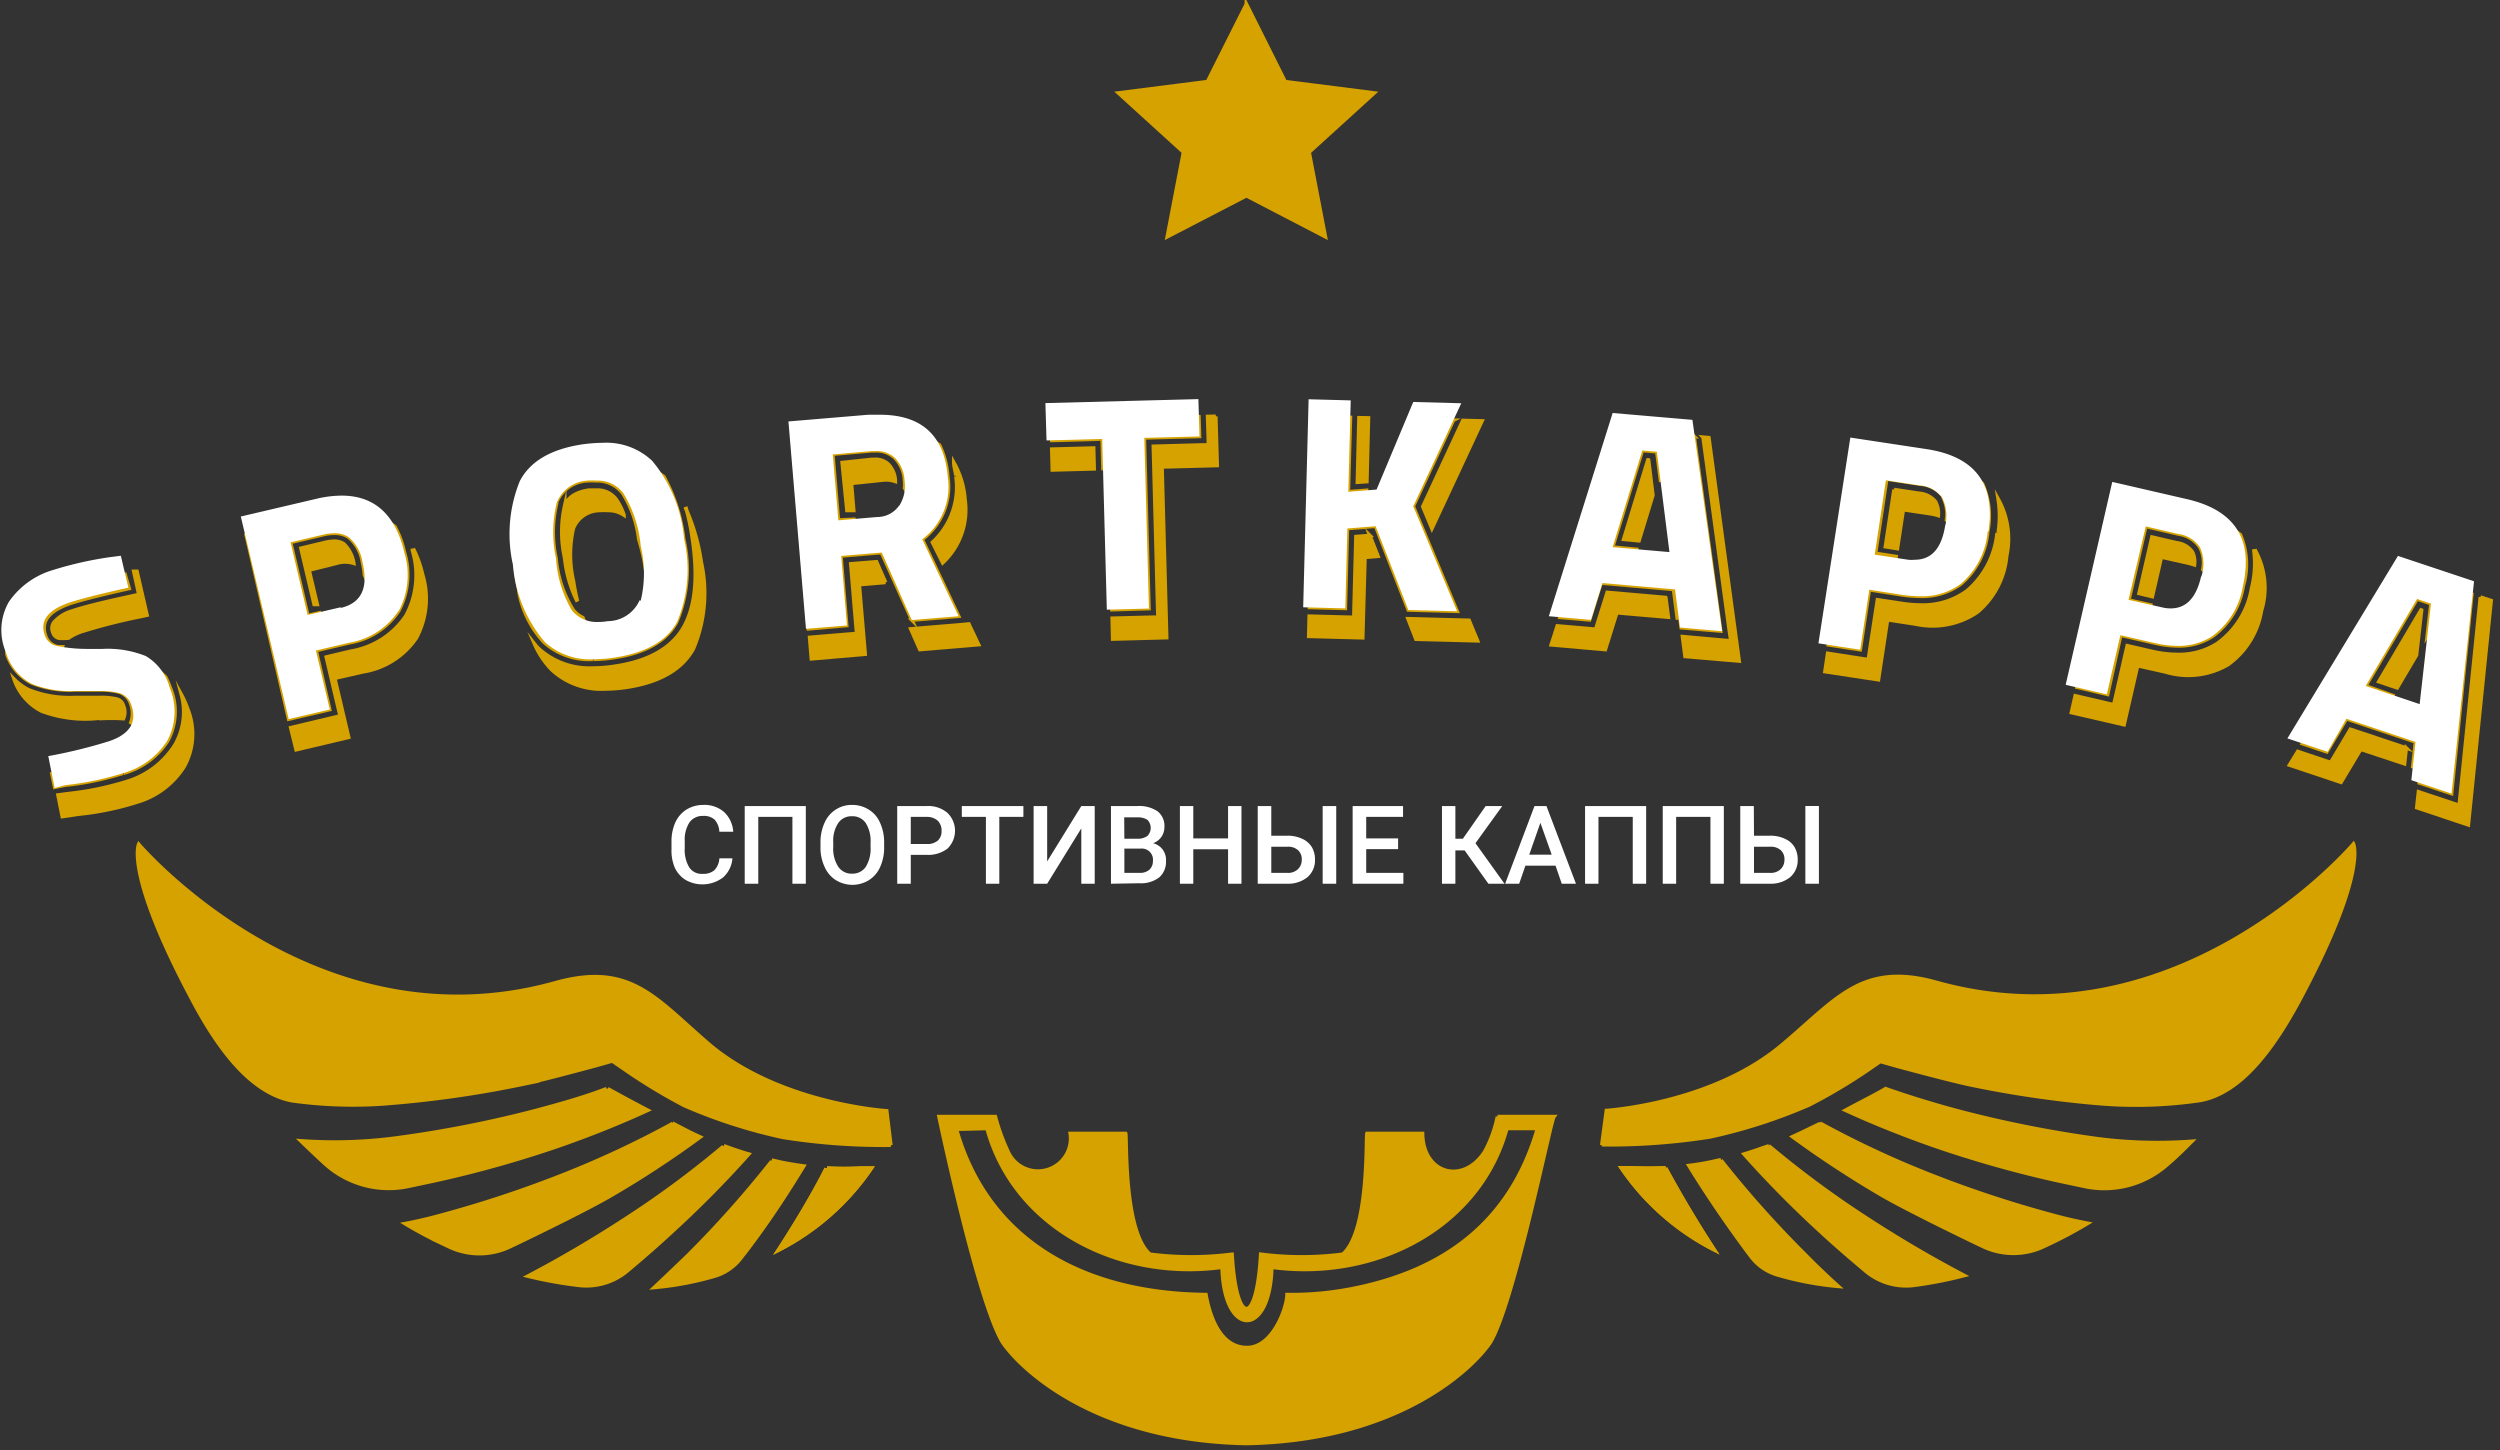
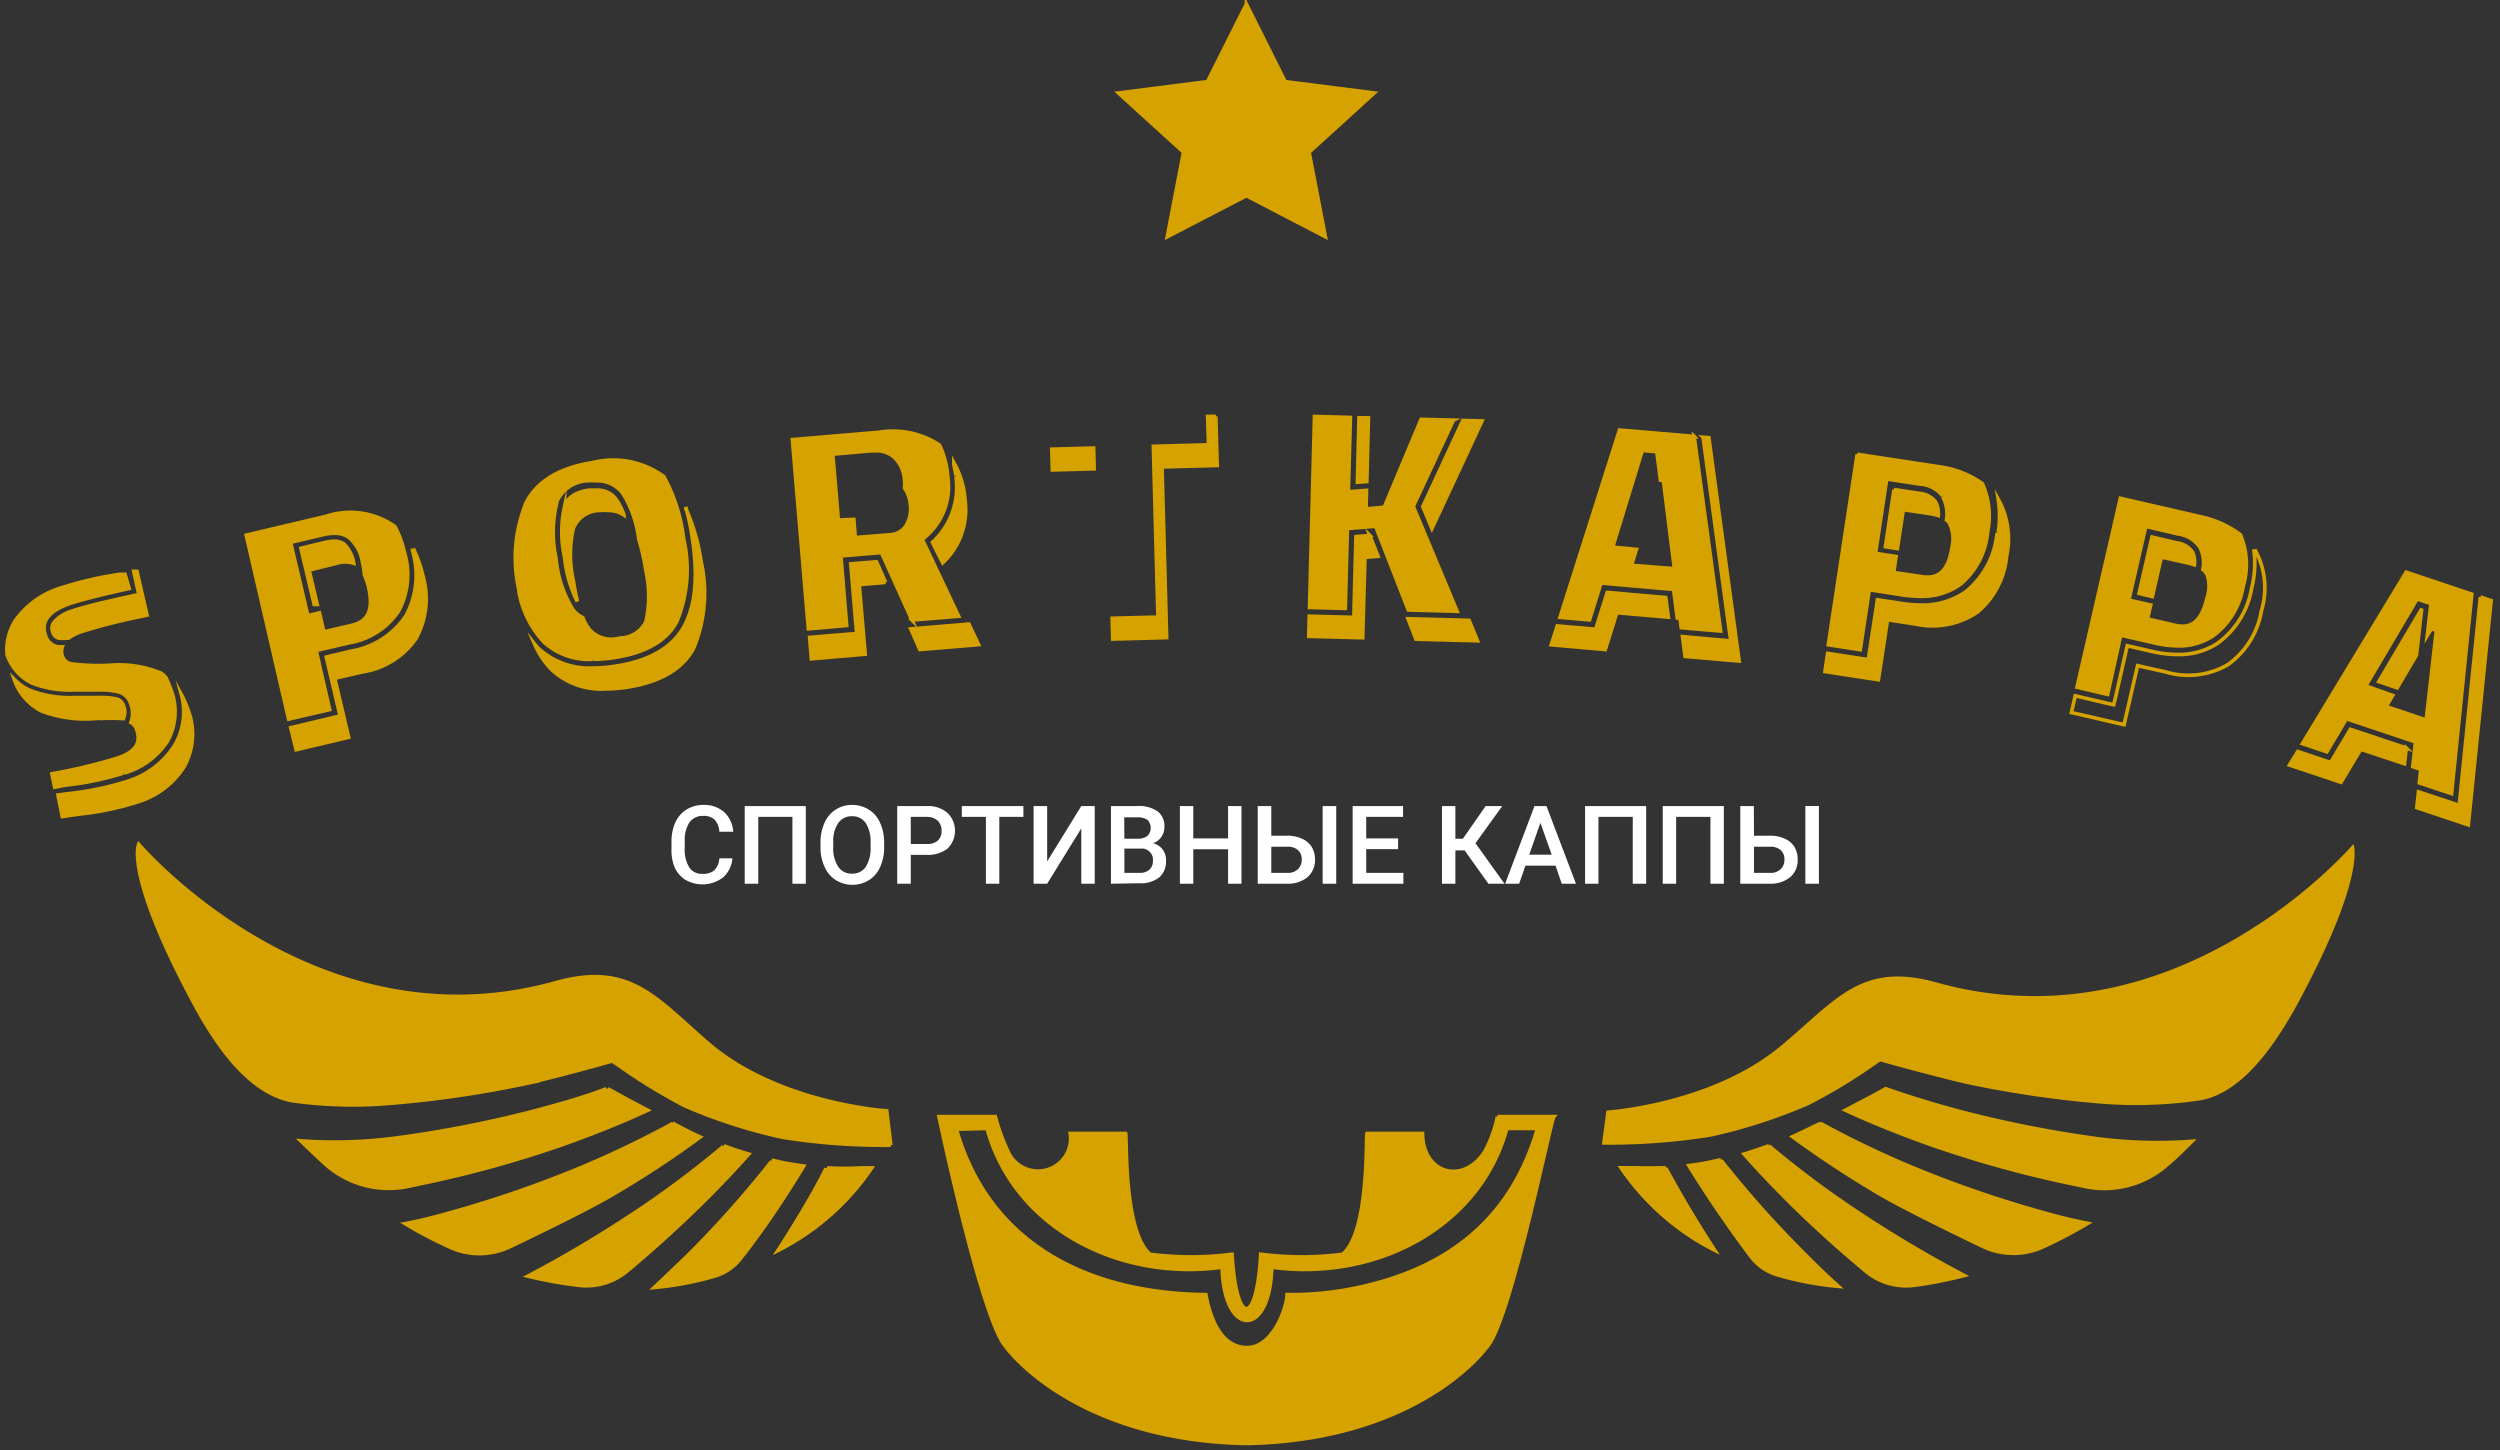
<svg xmlns="http://www.w3.org/2000/svg" width="362" height="210" viewBox="0 0 362 210" fill="none">
  <rect x="0" y="0" width="362" height="210" fill="#333333" stroke="none" />
  <g clip-path="url(#clip0_387_4086)">
    <path fill-rule="evenodd" clip-rule="evenodd" d="M111.739 167.992l1.34.3c1.085.231 2.309.416 3.303.554-1.871 3.049-4.62 7.484-8.616 12.704-.115.116-.208.254-.323.393a7.388 7.388 0 01-3.973 2.841 45.708 45.708 0 01-8.731 1.64c1.732-1.617 3.349-3.187 4.85-4.62a154.424 154.424 0 0012.15-13.65" fill="#D5A200" />
    <path d="M111.739 167.992l1.34.3c1.085.231 2.309.416 3.303.554-1.871 3.049-4.62 7.484-8.616 12.704-.115.116-.208.254-.323.393a7.388 7.388 0 01-3.973 2.841 45.708 45.708 0 01-8.731 1.64c1.732-1.617 3.349-3.187 4.85-4.62a154.424 154.424 0 0012.15-13.65" stroke="#D5A200" stroke-width=".531" stroke-miterlimit="10" />
    <path fill-rule="evenodd" clip-rule="evenodd" d="M104.81 165.913c1.201.439 2.309.832 3.603 1.201a154.82 154.82 0 01-11.18 11.295c-1.94 1.802-4.088 3.673-6.398 5.613a9.235 9.235 0 01-6.929 2.102 61.661 61.661 0 01-7.46-1.34 172.185 172.185 0 0013.65-7.992 139.76 139.76 0 0014.644-10.787" fill="#D5A200" />
    <path d="M104.81 165.913c1.201.439 2.309.832 3.603 1.201a154.82 154.82 0 01-11.18 11.295c-1.94 1.802-4.088 3.673-6.398 5.613a9.235 9.235 0 01-6.929 2.102 61.661 61.661 0 01-7.46-1.34 172.185 172.185 0 0013.65-7.992 139.76 139.76 0 0014.644-10.787" stroke="#D5A200" stroke-width=".531" stroke-miterlimit="10" />
    <path fill-rule="evenodd" clip-rule="evenodd" d="M119.754 169.147c1.647.09 3.297.09 4.943 0h1.479a36.145 36.145 0 01-13.467 11.872c3.303-5.081 5.636-9.239 6.93-11.826" fill="#D5A200" />
    <path d="M119.754 169.147c1.647.09 3.297.09 4.943 0h1.479a36.145 36.145 0 01-13.467 11.872c3.303-5.081 5.636-9.239 6.93-11.826" stroke="#D5A200" stroke-width=".531" stroke-miterlimit="10" />
    <path fill-rule="evenodd" clip-rule="evenodd" d="M97.371 162.633l2.634 1.363 1.385.647a144.094 144.094 0 01-12.98 8.5c-3.142 1.824-10.071 5.243-14.599 7.391a10.25 10.25 0 01-8.777 0l-1.363-.647a61.036 61.036 0 01-5.012-2.702c1.617-.3 3.303-.693 4.99-1.155a165.118 165.118 0 0018.478-6.144 138.671 138.671 0 0015.29-7.207" fill="#D5A200" />
    <path d="M97.371 162.633l2.634 1.363 1.386.647a144.251 144.251 0 01-12.982 8.5c-3.14 1.824-10.07 5.243-14.598 7.391a10.25 10.25 0 01-8.777 0l-1.363-.647a61.036 61.036 0 01-5.012-2.702c1.617-.3 3.303-.693 4.99-1.155a165.118 165.118 0 0018.478-6.144 138.671 138.671 0 0015.29-7.207" stroke="#D5A200" stroke-width=".531" stroke-miterlimit="10" />
    <path fill-rule="evenodd" clip-rule="evenodd" d="M128.993 165.821a93.43 93.43 0 01-15.591-1.132 75.468 75.468 0 01-14.344-4.62 82.381 82.381 0 01-8.754-5.312l-1.64-1.132-2.449.693c-2.933.785-7.83 2.102-10.556 2.679a156.082 156.082 0 01-18.732 2.726 63.914 63.914 0 01-14.667-.347c-5.705-1.108-10.417-6.929-14.598-14.921-9.563-17.993-7.576-22.197-7.576-22.197S45.493 152.1 80.44 142.307c10.948-3.049 14.505 2.31 22.405 9.054 10.232 8.547 25.546 9.494 25.546 9.494l.601 4.966z" fill="#D5A200" stroke="#D5A200" stroke-width=".531" stroke-miterlimit="10" />
    <path fill-rule="evenodd" clip-rule="evenodd" d="M87.994 157.644a253.97 253.97 0 005.797 3.118c-3.002 1.386-7.345 3.234-12.842 5.151a162.22 162.22 0 01-18.363 5.128l-3.372.716a13.722 13.722 0 01-12.034-3.141c-1.248-1.132-2.472-2.31-3.627-3.419a67.46 67.46 0 0013.859-.416 167.45 167.45 0 0019.033-3.672c4.62-1.201 8.43-2.31 11.387-3.465" fill="#D5A200" />
    <path d="M87.994 157.644a253.97 253.97 0 005.797 3.118c-3.002 1.386-7.345 3.234-12.842 5.151a162.22 162.22 0 01-18.363 5.128l-3.372.716a13.722 13.722 0 01-12.034-3.141c-1.248-1.132-2.472-2.31-3.627-3.419a67.46 67.46 0 0013.859-.416 167.45 167.45 0 0019.033-3.672c4.62-1.201 8.43-2.31 11.387-3.465" stroke="#D5A200" stroke-width=".531" stroke-miterlimit="10" />
    <path fill-rule="evenodd" clip-rule="evenodd" d="M119.754 169.147c1.647.09 3.297.09 4.943 0h1.479a36.145 36.145 0 01-13.467 11.872c3.303-5.081 5.636-9.239 6.93-11.826" fill="#D5A200" />
    <path d="M119.754 169.147c1.647.09 3.297.09 4.943 0h1.479a36.145 36.145 0 01-13.467 11.872c3.303-5.081 5.636-9.239 6.93-11.826" stroke="#D5A200" stroke-width=".531" stroke-miterlimit="10" />
    <path fill-rule="evenodd" clip-rule="evenodd" d="M249.194 167.992a151.965 151.965 0 0012.173 13.651 104.002 104.002 0 004.828 4.619 45.7 45.7 0 01-8.731-1.64 7.39 7.39 0 01-3.973-2.748l-.301-.393c-3.88-5.22-6.767-9.655-8.638-12.704 1.108-.138 2.31-.323 3.303-.554l1.339-.3" fill="#D5A200" />
    <path d="M249.194 167.992a151.965 151.965 0 0012.173 13.651 104.002 104.002 0 004.828 4.619 45.7 45.7 0 01-8.731-1.64 7.39 7.39 0 01-3.973-2.748l-.301-.393c-3.88-5.22-6.767-9.655-8.638-12.704 1.108-.138 2.31-.323 3.303-.554l1.339-.3" stroke="#D5A200" stroke-width=".531" stroke-miterlimit="10" />
    <path fill-rule="evenodd" clip-rule="evenodd" d="M256.125 165.913a142.495 142.495 0 0014.644 10.787 172.586 172.586 0 0013.651 7.992 60.7 60.7 0 01-7.368 1.432 9.097 9.097 0 01-6.929-2.102c-2.31-1.94-4.482-3.811-6.422-5.613a155 155 0 01-11.156-11.295c1.224-.369 2.31-.762 3.603-1.201" fill="#D5A200" />
    <path d="M256.125 165.913a142.495 142.495 0 0014.644 10.787 172.586 172.586 0 0013.651 7.992 60.7 60.7 0 01-7.368 1.432 9.097 9.097 0 01-6.929-2.102c-2.31-1.94-4.482-3.811-6.422-5.613a155 155 0 01-11.156-11.295c1.224-.369 2.31-.762 3.603-1.201" stroke="#D5A200" stroke-width=".531" stroke-miterlimit="10" />
    <path fill-rule="evenodd" clip-rule="evenodd" d="M241.18 169.147a169.593 169.593 0 007.045 11.826 36.15 36.15 0 01-13.466-11.872h1.478c1.646.09 3.297.09 4.943 0" fill="#D5A200" />
    <path d="M241.18 169.147a169.593 169.593 0 007.045 11.826 36.15 36.15 0 01-13.466-11.872h1.478c1.646.09 3.297.09 4.943 0" stroke="#D5A200" stroke-width=".531" stroke-miterlimit="10" />
    <path fill-rule="evenodd" clip-rule="evenodd" d="M263.538 162.633a138.934 138.934 0 0015.291 7.207 165.119 165.119 0 0018.479 6.144 64.23 64.23 0 004.989 1.155 64.656 64.656 0 01-4.989 2.702l-1.363.647a10.302 10.302 0 01-8.801 0c-4.504-2.148-11.433-5.567-14.597-7.391a151.3 151.3 0 01-12.982-8.501l1.386-.646 2.633-1.271" fill="#D5A200" />
    <path d="M263.538 162.633a138.934 138.934 0 0015.291 7.207 165.119 165.119 0 0018.479 6.144 64.23 64.23 0 004.989 1.155 64.656 64.656 0 01-4.989 2.702l-1.363.647a10.302 10.302 0 01-8.801 0c-4.504-2.148-11.433-5.567-14.597-7.391a151.3 151.3 0 01-12.982-8.501l1.386-.646 2.633-1.271" stroke="#D5A200" stroke-width=".531" stroke-miterlimit="10" />
    <path fill-rule="evenodd" clip-rule="evenodd" d="M231.94 165.821l.67-5.013s15.291-.947 25.408-9.493c7.923-6.629 11.549-12.103 22.405-9.054 35.017 9.793 60.355-20.049 60.355-20.049s1.987 4.203-7.576 22.197c-4.181 7.876-8.87 13.859-14.575 14.921a63.868 63.868 0 01-14.667.462 156.339 156.339 0 01-18.686-2.725c-2.726-.578-7.623-1.895-10.556-2.68l-2.448-.693-1.64 1.132a79.22 79.22 0 01-8.685 5.174 76.611 76.611 0 01-14.344 4.62 93.73 93.73 0 01-15.661 1.131" fill="#D5A200" />
-     <path d="M231.94 165.821l.67-5.013s15.291-.947 25.408-9.493c7.923-6.629 11.549-12.103 22.405-9.054 35.017 9.793 60.355-20.049 60.355-20.049s1.987 4.203-7.576 22.197c-4.181 7.876-8.87 13.859-14.575 14.921a63.868 63.868 0 01-14.667.462 156.339 156.339 0 01-18.686-2.725c-2.726-.578-7.623-1.895-10.556-2.68l-2.448-.693-1.64 1.132a79.22 79.22 0 01-8.685 5.174 76.611 76.611 0 01-14.344 4.62 93.73 93.73 0 01-15.661 1.131" stroke="#D5A200" stroke-width=".531" stroke-miterlimit="10" />
    <path fill-rule="evenodd" clip-rule="evenodd" d="M273.032 157.644a146.77 146.77 0 0011.388 3.465 168.83 168.83 0 0018.986 3.742c4.631.622 9.315.761 13.975.415-1.155 1.155-2.31 2.31-3.627 3.419a13.726 13.726 0 01-12.034 3.072l-3.372-.716a162.034 162.034 0 01-18.271-5.128c-5.474-1.917-9.839-3.765-12.842-5.151 2.31-1.247 4.458-2.31 5.797-3.118z" fill="#D5A200" stroke="#D5A200" stroke-width=".531" stroke-miterlimit="10" />
    <path fill-rule="evenodd" clip-rule="evenodd" d="M241.18 169.147a169.593 169.593 0 007.045 11.826 36.15 36.15 0 01-13.466-11.872h1.478c1.646.09 3.297.09 4.943 0" fill="#D5A200" />
    <path d="M241.18 169.147a169.593 169.593 0 007.045 11.826 36.15 36.15 0 01-13.466-11.872h1.478c1.646.09 3.297.09 4.943 0" stroke="#D5A200" stroke-width=".531" stroke-miterlimit="10" />
    <path d="M216.835 161.686a18.248 18.248 0 01-1.848 5.082c-3.141 4.85-8.939 3.21-9.008-2.634h-8.038c-.185.532.346 14.16-3.511 17.486a46.26 46.26 0 01-11.873 0c-.6 10.579-3.557 10.417-4.157 0a46.26 46.26 0 01-11.873 0c-3.857-3.257-3.349-17.047-3.534-17.486h-8.015a4.731 4.731 0 01-3.353 5.254 4.731 4.731 0 01-5.655-2.62 30.092 30.092 0 01-1.848-5.082h-8.153s5.659 27.002 9.239 32.73c2.425 3.557 13.027 14.182 35.294 14.598 22.243-.416 32.868-11.041 35.27-14.598 3.465-5.659 8.755-32.106 9.24-32.73h-8.177zm-73.914 1.709c3.881 14.252 18.871 22.151 34.047 20.096.231 10.209 6.929 10.348 7.183 0 15.176 2.055 30.166-5.844 34.047-20.096h4.434c-3.949 13.651-13.604 20.465-26.262 23.098a45.35 45.35 0 01-10.001.97c0 1.802-2.01 7.669-5.798 7.669-3.788 0-5.336-4.25-5.959-7.669-18.132-.184-31.645-8.153-36.126-23.952l4.435-.116z" fill="#D5A200" stroke="#D5A200" stroke-width=".531" stroke-miterlimit="10" />
    <path d="M106.056 124.29a4.135 4.135 0 01-1.339 2.749 4.94 4.94 0 01-5.451.37 4.137 4.137 0 01-1.571-1.802 6.373 6.373 0 01-.462-2.656v-1.063a6.63 6.63 0 01.554-2.795 4.277 4.277 0 011.617-1.871 4.622 4.622 0 012.448-.669 4.313 4.313 0 012.98 1.016 4.254 4.254 0 011.34 2.864h-2.01a2.815 2.815 0 00-.693-1.755 2.31 2.31 0 00-1.663-.532 2.317 2.317 0 00-1.963.924 4.621 4.621 0 00-.693 2.726v.993c-.065.975.16 1.948.647 2.795a2.123 2.123 0 001.917.947 2.45 2.45 0 001.709-.508 2.631 2.631 0 00.739-1.733h1.894zm10.625 3.673h-1.94v-9.678h-4.943v9.678h-1.963v-11.249h8.846v11.249zm11.342-5.336a6.75 6.75 0 01-.577 2.911 4.307 4.307 0 01-1.64 1.917 4.633 4.633 0 01-2.31.67 4.627 4.627 0 01-2.448-.67 4.295 4.295 0 01-1.64-1.917 6.509 6.509 0 01-.601-2.841v-.647a6.733 6.733 0 01.577-2.887 4.274 4.274 0 014.089-2.61 4.44 4.44 0 012.31.669 4.145 4.145 0 011.64 1.894c.411.907.616 1.893.6 2.888v.623zm-1.963-.577a4.945 4.945 0 00-.693-2.864 2.311 2.311 0 00-2.01-.993 2.3 2.3 0 00-1.986.993 4.616 4.616 0 00-.716 2.795v.646a4.807 4.807 0 00.716 2.865 2.317 2.317 0 002.009 1.016 2.314 2.314 0 001.987-.993c.519-.87.76-1.877.693-2.888v-.577zm5.82 1.732v4.181h-1.963v-11.249h4.273a4.3 4.3 0 013.003.993 3.606 3.606 0 010 5.174 4.617 4.617 0 01-3.049.901h-2.264zm0-1.57h2.31a2.314 2.314 0 001.594-.485 1.801 1.801 0 00.554-1.409 1.997 1.997 0 00-.554-1.479 2.309 2.309 0 00-1.525-.554h-2.379v3.927zm16.308-3.927H144.7v9.678h-1.94v-9.678h-3.488v-1.571h8.916v1.571zm8.384-1.571h1.941v11.249h-1.941v-8.015l-4.943 8.015h-1.963v-11.249h1.963v8.015l4.943-8.015zm4.296 11.249v-11.249h3.834a4.76 4.76 0 012.91.762 2.678 2.678 0 01.994 2.31 2.45 2.45 0 01-1.64 2.31 2.497 2.497 0 011.409.947c.346.491.51 1.087.461 1.686a2.967 2.967 0 01-.97 2.31 4.34 4.34 0 01-2.91.855l-4.088.069zm1.94-6.514h1.917a2.307 2.307 0 001.432-.415 1.664 1.664 0 000-2.31 2.473 2.473 0 00-1.478-.37h-1.894l.023 3.095zm0 1.432v3.511h2.171a2.073 2.073 0 001.432-.439 1.65 1.65 0 00.531-1.27 1.613 1.613 0 00-1.078-1.725 1.628 1.628 0 00-.723-.077h-2.333zm16.955 5.082h-1.94v-4.989h-5.036v4.989h-1.94v-11.249h1.94v4.689h5.036v-4.689h1.94v11.249zm4.319-6.953h2.31a4.922 4.922 0 012.148.439c.58.25 1.071.669 1.409 1.201.314.548.474 1.171.462 1.802a3.239 3.239 0 01-1.063 2.541 4.413 4.413 0 01-2.91.97h-4.319v-11.249h1.963v4.296zm0 1.594v3.788h2.31c.28.021.562-.015.828-.107a2.06 2.06 0 00.719-.424c.186-.183.331-.403.426-.646.096-.242.14-.502.129-.763a1.729 1.729 0 00-.532-1.34 2.13 2.13 0 00-1.501-.508h-2.379zm9.401 5.359h-1.963v-11.249h1.963v11.249zm8.962-5.012h-4.619v3.441h5.381v1.571h-7.345v-11.249h7.299v1.571h-5.335v3.118h4.619v1.548zm9.631.185h-1.339v4.827h-1.941v-11.249h1.941v4.735h1.085l3.303-4.735h2.402l-3.88 5.382 4.204 5.867h-2.333l-3.442-4.827zm13.166 2.217h-4.366l-.901 2.61h-2.032l4.25-11.249h1.732l4.273 11.249h-2.055l-.901-2.61zm-3.811-1.594h3.256l-1.639-4.619-1.617 4.619zm16.931 4.204h-1.94v-9.678h-4.966v9.678h-1.94v-11.249h8.846v11.249zm11.249 0h-1.94v-9.678h-4.966v9.678h-1.94v-11.249h8.846v11.249zm4.366-6.953h2.309c.741-.02 1.476.13 2.149.439a3.039 3.039 0 011.409 1.201c.314.548.473 1.171.462 1.802a3.24 3.24 0 01-1.063 2.541 4.413 4.413 0 01-2.91.97h-4.343v-11.249h1.964l.023 4.296zm0 1.594v3.788h2.309a2.064 2.064 0 001.548-.531 1.856 1.856 0 00.554-1.409 1.744 1.744 0 00-.119-.728 1.741 1.741 0 00-.412-.612 2.13 2.13 0 00-1.501-.508h-2.379zm9.401 5.359h-1.964v-11.249h1.964v11.249z" fill="#fff" />
-     <path d="M127.908 69.502a4.017 4.017 0 011.732.208 3.646 3.646 0 00-1.016-2.495 2.657 2.657 0 00-1.94-.693h-.439l-4.296.462.693 6.93h.97l-.324-3.927 4.62-.485zm24.367-5.728l7.322-.208.116 4.273.739-.023.554 20.465 5.359-.162-.67-24.715 7.992-.208-.092-2.84-21.389.577.069 2.84z" fill="#D5A200" stroke="#D5A200" stroke-width=".531" stroke-miterlimit="10" />
    <path d="M132.042 89.782l6.768-.554-5.267-11.134a9.546 9.546 0 003.091-4.007c.65-1.59.859-3.325.605-5.024a12.594 12.594 0 00-1.201-4.62 12.287 12.287 0 00-8.777-1.847l-12.519 1.062 2.31 27.394 5.543-.485-.832-10.07 5.867-.486 4.412 9.771zm-10.648-14.483l-.809-9.539 5.567-.485h.531a3.904 3.904 0 012.888 1.016 4.989 4.989 0 011.409 3.35c.034.345.034.693 0 1.039.48.68.767 1.479.831 2.31a4.8 4.8 0 01-.67 3.234 3.07 3.07 0 01-2.471 1.224l-4.828.392-.208-2.633-2.24.093z" fill="#D5A200" stroke="#D5A200" stroke-width=".531" stroke-miterlimit="10" />
    <path d="M138.417 68.97a10.829 10.829 0 01-3.396 9.563l1.479 2.957a10.488 10.488 0 003.233-9.1c-.127-1.9-.68-3.748-1.616-5.406 0 .6.231 1.224.3 1.894" fill="#D5A200" />
    <path d="M138.417 68.97a10.829 10.829 0 01-3.396 9.563l1.479 2.957a10.488 10.488 0 003.233-9.1c-.127-1.9-.68-3.748-1.616-5.406 0 .6.231 1.224.3 1.894" stroke="#D5A200" stroke-width=".531" stroke-miterlimit="10" />
    <path d="M85.916 95.464c1.02-.01 2.04-.094 3.049-.254 4.527-.693 7.53-2.41 9.008-5.15a19.632 19.632 0 001.016-12.035 24.76 24.76 0 00-2.864-9.008 12.38 12.38 0 00-10.302-2.033c-4.78.74-8.015 2.68-9.608 5.752a21.02 21.02 0 00-1.086 12.657c0 .485.162.947.254 1.41a14.644 14.644 0 003.372 6.166 9.724 9.724 0 007.092 2.495m-5.29-22.66a5.058 5.058 0 014.435-3.187 8.72 8.72 0 011.293 0 4.619 4.619 0 013.904 1.825 16.168 16.168 0 012.31 6.652 30.012 30.012 0 011.016 4.505c.56 2.463.56 5.02 0 7.483a4.319 4.319 0 01-3.788 2.31 4.273 4.273 0 01-4.389-1.247 6.93 6.93 0 01-.947-1.71 3.973 3.973 0 01-1.409-1.131 16.862 16.862 0 01-2.471-7.461 17.717 17.717 0 01.115-8.061" fill="#D5A200" />
    <path d="M85.916 95.464c1.02-.01 2.04-.094 3.049-.254 4.527-.693 7.53-2.41 9.008-5.15a19.632 19.632 0 001.016-12.035 24.76 24.76 0 00-2.864-9.008 12.38 12.38 0 00-10.302-2.033c-4.78.74-8.015 2.68-9.608 5.752a21.02 21.02 0 00-1.086 12.657c0 .485.162.947.254 1.41a14.644 14.644 0 003.372 6.166 9.724 9.724 0 007.092 2.495m-5.29-22.66a5.058 5.058 0 014.435-3.187 8.72 8.72 0 011.293 0 4.619 4.619 0 013.904 1.825 16.168 16.168 0 012.31 6.652 30.012 30.012 0 011.016 4.505c.56 2.463.56 5.02 0 7.483a4.319 4.319 0 01-3.788 2.31 4.273 4.273 0 01-4.389-1.247 6.93 6.93 0 01-.947-1.71 3.973 3.973 0 01-1.409-1.131 16.862 16.862 0 01-2.471-7.461 17.717 17.717 0 01.115-8.061" stroke="#D5A200" stroke-width=".531" stroke-miterlimit="10" />
    <path d="M83.606 87.056a34.785 34.785 0 01-.578-2.933 16.91 16.91 0 010-7.645 4.134 4.134 0 013.858-2.564 6.96 6.96 0 011.155 0c.82-.02 1.627.214 2.31.67a8.78 8.78 0 00-1.155-2.31 3.35 3.35 0 00-2.888-1.294h-1.085c-2.472.393-3.165 1.525-3.465 2.31a17.3 17.3 0 000 7.46c.226 2.22.852 4.38 1.848 6.376" fill="#D5A200" />
    <path d="M83.606 87.056a34.785 34.785 0 01-.578-2.933 16.91 16.91 0 010-7.645 4.134 4.134 0 013.858-2.564 6.96 6.96 0 011.155 0c.82-.02 1.627.214 2.31.67a8.78 8.78 0 00-1.155-2.31 3.35 3.35 0 00-2.888-1.294h-1.085c-2.472.393-3.165 1.525-3.465 2.31a17.3 17.3 0 000 7.46c.226 2.22.852 4.38 1.848 6.376" stroke="#D5A200" stroke-width=".531" stroke-miterlimit="10" />
    <path d="M196.555 69.825l1.362-.092.231-9.216-1.362-.023-.231 9.331zM316.988 81.56l.762.23a3.327 3.327 0 00-.277-1.848 3.244 3.244 0 00-2.31-1.34l-3.557-.831-1.871 8.154 1.917.462 1.317-5.729 4.019.901z" fill="#D5A200" stroke="#D5A200" stroke-width=".531" stroke-miterlimit="10" />
    <path d="M307.078 91.976l4.851 1.109c1.12.272 2.266.42 3.418.439a9.034 9.034 0 005.013-1.386 11.158 11.158 0 004.458-7.276 11.018 11.018 0 00-.416-7.437 14.433 14.433 0 00-5.821-2.61l-11.549-2.657-6.282 27.348 4.434 1.04 1.894-8.57zm3.627-15.752l4.781 1.108a4.459 4.459 0 013.095 1.964c.477.982.615 2.095.393 3.164.228.18.423.4.577.647a5.099 5.099 0 010 3.557c-.947 4.157-3.002 4.25-4.619 3.88l-3.973-.924.462-2.01-3.165-.715 2.449-10.671zm44.279 38.689l2.934-28.873-9.494-3.187-15.036 24.83 3.534 1.178 2.841-4.781 10.001 3.349-.392 3.58 1.154.393-.207 1.963 4.665 1.548zm-9.47-12.612l.947-1.594-3.903-1.385 7.437-12.589 2.01.67-.532 4.62.601-.994.716.254-1.478 12.981-5.798-1.963z" fill="#D5A200" stroke="#D5A200" stroke-width=".531" stroke-miterlimit="10" />
    <path d="M350.641 88.35l-.069-.023-6.121 10.37 2.656.902 2.795-4.735.739-6.514zM245.315 63.196l-10.81-.924-8.615 27.117 4.273.37 1.663-5.336 10.509.924.532 4.135h.392l.185 1.409 5.705.485-3.834-28.18zm-9.077 18.663l.716-2.31-3.442-.323 4.296-13.997 2.102.184.531 4.135h.416l1.594 12.796-6.213-.485zM210.46 60.84l-4.689-.115-5.336 12.727-2.633.23.069-2.679-2.633.208.301-10.764-5.197-.138-.717 27.648 5.174.139.301-11.572 4.088-.324 4.735 12.127 7.068.185-6.352-15.199 5.821-12.473zm63.797 10.048l-1.248 8.269 1.733.277.854-5.636 4.019.6c.353.055.701.14 1.04.255a3.515 3.515 0 00-.416-2.033 3.332 3.332 0 00-2.31-1.178l-3.672-.554z" fill="#D5A200" stroke="#D5A200" stroke-width=".531" stroke-miterlimit="10" />
-     <path d="M238.709 66.592h-.093l-3.511 11.502 2.218.208 2.009-6.583-.623-5.127z" fill="#D5A200" stroke="#D5A200" stroke-width=".531" stroke-miterlimit="10" />
    <path d="M268.921 65.783l-4.181 27.58 4.62.715 1.316-8.685 4.897.763c.819.115 1.645.177 2.472.184a9.473 9.473 0 005.867-1.778 11.204 11.204 0 003.903-7.6c.466-2.333.2-4.753-.762-6.929a14.112 14.112 0 00-6.468-2.471l-11.664-1.779zm12.381 6.121a5.368 5.368 0 01.554 3.395c.168.125.31.282.416.462a5.084 5.084 0 01.369 3.535c-.647 4.226-2.679 4.457-4.388 4.203l-4.043-.6.347-2.31-2.98-.462 1.617-10.764 4.874.74a4.455 4.455 0 013.234 1.709" fill="#D5A200" />
    <path d="M281.302 71.904a5.368 5.368 0 01.554 3.395c.168.125.31.282.416.462a5.084 5.084 0 01.369 3.535c-.647 4.226-2.679 4.457-4.388 4.203l-4.043-.6.347-2.31-2.98-.462 1.617-10.764 4.874.74a4.455 4.455 0 013.234 1.709m-12.381-6.029l-4.181 27.58 4.62.715 1.316-8.685 4.897.763c.819.115 1.645.177 2.472.184a9.473 9.473 0 005.867-1.778 11.204 11.204 0 003.903-7.6c.466-2.333.2-4.753-.762-6.929a14.112 14.112 0 00-6.468-2.471l-11.664-1.779z" stroke="#D5A200" stroke-width=".531" stroke-miterlimit="10" />
    <path d="M19.832 84.839l.277 1.247-1.247.278c-4.042.877-6.93 1.593-8.454 2.124a5.52 5.52 0 00-2.564 1.594 1.432 1.432 0 00-.185 1.479 1.178 1.178 0 00.924.854c.447.022.894.014 1.34-.023a7.112 7.112 0 012.056-.993 81.312 81.312 0 018.477-2.148l.831-.185-1.455-6.329h-.462l.462 2.102zm156.211-24.553l-1.178.023.093 2.841.023 1.27-1.271.023-6.698.185.624 23.468.046 1.27-1.271.023-5.358.139.069 3.003 7.807-.208-.67-24.715 7.992-.208-.208-7.114zm65.16 26.239l-8.477-.739-1.363 4.343-.3.993-1.016-.093-4.551-.392-.877 2.725 7.83.693 1.663-5.336 7.461.647-.37-2.84zm5.405-23.213l3.788 27.925.231 1.57-1.594-.138-5.405-.485.37 2.864 7.83.67-4.388-32.337-.832-.07zM198.357 77.54l-2.01.162-.277 10.44-.023 1.247-1.27-.023-5.197-.138-.07 2.91 7.807.208.324-11.642 1.894-.161-1.178-3.003zm12.587 12.242l-7.044-.185h-.024l1.155 2.957 8.916.23-1.224-2.956-1.779-.046zm-4.919-16.422l1.317 3.164 7.253-15.568-2.772-.07-5.798 12.473zm153.14 13.096l-2.91 28.595-.162 1.571-1.501-.508-4.389-1.455-.254 2.286 7.461 2.495 3.303-32.476-1.548-.508zm-10.741 21.851l-8.084-2.703-2.333 3.927-.531.878-.97-.324-3.788-1.27-1.201 1.963 7.46 2.495 2.864-4.782 6.329 2.102.254-2.286z" fill="#D5A200" stroke="#D5A200" stroke-width=".531" stroke-miterlimit="10" />
    <path d="M289.178 77.17a12.52 12.52 0 01-4.388 8.408 10.744 10.744 0 01-6.63 2.033 18.087 18.087 0 01-2.656-.208l-3.649-.554-1.132 7.414-.185 1.247-1.27-.184-4.62-.716-.393 2.633 7.738 1.178 1.317-8.685 4.065.623a11.548 11.548 0 008.962-1.732 12.008 12.008 0 004.227-8.153 11.803 11.803 0 00-1.224-8.2 15.891 15.891 0 010 4.897" fill="#D5A200" />
    <path d="M289.178 77.17a12.52 12.52 0 01-4.388 8.408 10.744 10.744 0 01-6.63 2.033 18.087 18.087 0 01-2.656-.208l-3.649-.554-1.132 7.414-.185 1.247-1.27-.184-4.62-.716-.393 2.633 7.738 1.178 1.317-8.685 4.065.623a11.548 11.548 0 008.962-1.732 12.008 12.008 0 004.227-8.153 11.803 11.803 0 00-1.224-8.2 15.891 15.891 0 010 4.897" stroke="#D5A200" stroke-width=".531" stroke-miterlimit="10" />
    <path d="M48.727 81.56a4.273 4.273 0 012.495 0 4.897 4.897 0 00-1.455-2.819 2.518 2.518 0 00-1.386-.37 6.6 6.6 0 00-1.247.162l-3.557.855 1.917 8.13h.439l-1.178-4.966 3.972-.993z" fill="#D5A200" stroke="#D5A200" stroke-width=".531" stroke-miterlimit="10" />
-     <path d="M326.342 79.526c.272 1.873.17 3.78-.3 5.613a12.347 12.347 0 01-5.013 8.062 10.233 10.233 0 01-5.682 1.57 16.753 16.753 0 01-3.718-.439l-3.604-.831-1.663 7.322-.3 1.224-1.224-.277-4.343-1.016-.554 2.425 7.622 1.755 1.964-8.546 4.019.9a11.404 11.404 0 009.077-1.062 12.013 12.013 0 004.828-7.784 11.298 11.298 0 00-.97-8.892" fill="#D5A200" />
    <path d="M326.342 79.526c.272 1.873.17 3.78-.3 5.613a12.347 12.347 0 01-5.013 8.062 10.233 10.233 0 01-5.682 1.57 16.753 16.753 0 01-3.718-.439l-3.604-.831-1.663 7.322-.3 1.224-1.224-.277-4.343-1.016-.554 2.425 7.622 1.755 1.964-8.546 4.019.9a11.404 11.404 0 009.077-1.062 12.013 12.013 0 004.828-7.784 11.298 11.298 0 00-.97-8.892" stroke="#D5A200" stroke-width=".531" stroke-miterlimit="10" />
    <path d="M26.276 100.615a9.541 9.541 0 01-.947 7.253 12.494 12.494 0 01-6.93 5.289 44.358 44.358 0 01-8.615 1.779l-1.386.185.624 3.118 2.31-.347a41.808 41.808 0 008.523-1.755 12.061 12.061 0 006.79-5.105 9.72 9.72 0 00.509-8.431 13.167 13.167 0 00-.878-1.986z" fill="#D5A200" stroke="#D5A200" stroke-width=".531" stroke-miterlimit="10" />
    <path d="M59.722 79.434v.254a12.378 12.378 0 01-.924 9.447 11.92 11.92 0 01-7.946 5.151l-3.603.855 1.71 7.299.3 1.224-1.225.3-5.936 1.409.785 3.188 7.6-1.802-2.01-8.546 4.02-.924a11.547 11.547 0 007.783-4.897 12.057 12.057 0 00.901-9.24 16.353 16.353 0 00-1.34-3.718" fill="#D5A200" />
    <path d="M59.722 79.434v.254a12.378 12.378 0 01-.924 9.447 11.92 11.92 0 01-7.946 5.151l-3.603.855 1.71 7.299.3 1.224-1.225.3-5.936 1.409.785 3.188 7.6-1.802-2.01-8.546 4.02-.924a11.547 11.547 0 007.783-4.897 12.057 12.057 0 00.901-9.24 16.353 16.353 0 00-1.34-3.718" stroke="#D5A200" stroke-width=".531" stroke-miterlimit="10" />
    <path d="M14.358 104.057a25.71 25.71 0 013.51 0 2.314 2.314 0 000-1.871 1.312 1.312 0 00-.923-.947 9.557 9.557 0 00-2.518-.231h-3.58a15.914 15.914 0 01-6.676-1.11 7.853 7.853 0 01-2.125-1.547 8.083 8.083 0 003.996 4.62 18.06 18.06 0 008.362 1.016" fill="#D5A200" />
    <path d="M14.358 104.057a25.71 25.71 0 013.51 0 2.314 2.314 0 000-1.871 1.312 1.312 0 00-.923-.947 9.557 9.557 0 00-2.518-.231h-3.58a15.914 15.914 0 01-6.676-1.11 7.853 7.853 0 01-2.125-1.547 8.083 8.083 0 003.996 4.62 18.06 18.06 0 008.362 1.016" stroke="#D5A200" stroke-width=".531" stroke-miterlimit="10" />
    <path d="M17.892 111.956a11.204 11.204 0 006.352-4.62 8.865 8.865 0 00.416-7.714 15.913 15.913 0 00-.647-1.525 3.97 3.97 0 00-.693-.623 15.893 15.893 0 00-7.276-1.155 29.193 29.193 0 01-5.797-.208 1.617 1.617 0 01-1.224-1.132 2.01 2.01 0 010-1.317h-.601A2.31 2.31 0 016.574 92c-.693-2.032.508-3.557 3.557-4.62 1.617-.53 4.481-1.27 8.57-2.17l-.601-2.056h-.67c-2.82.4-5.6 1.033-8.315 1.894a12.566 12.566 0 00-6.93 4.874 7.853 7.853 0 00-1.154 4.896 7.206 7.206 0 003.557 4.066 14.92 14.92 0 006.144 1.016h3.58c.98-.031 1.958.07 2.91.3a2.59 2.59 0 011.733 1.756c.31.858.31 1.798 0 2.656.39.216.687.57.831.993.44 1.34.555 3.026-2.68 4.135a76.126 76.126 0 01-8.73 2.148l-.855.161.393 1.941 1.547-.301a43.066 43.066 0 008.362-1.732" fill="#D5A200" />
    <path d="M17.892 111.956a11.204 11.204 0 006.352-4.62 8.865 8.865 0 00.416-7.714 15.913 15.913 0 00-.647-1.525 3.97 3.97 0 00-.693-.623 15.893 15.893 0 00-7.276-1.155 29.193 29.193 0 01-5.797-.208 1.617 1.617 0 01-1.224-1.132 2.01 2.01 0 010-1.317h-.601A2.31 2.31 0 016.574 92c-.693-2.032.508-3.557 3.557-4.62 1.617-.53 4.481-1.27 8.57-2.17l-.601-2.056h-.67c-2.82.4-5.6 1.033-8.315 1.894a12.566 12.566 0 00-6.93 4.874 7.853 7.853 0 00-1.154 4.896 7.206 7.206 0 003.557 4.066 14.92 14.92 0 006.144 1.016h3.58c.98-.031 1.958.07 2.91.3a2.59 2.59 0 011.733 1.756c.31.858.31 1.798 0 2.656.39.216.687.57.831.993.44 1.34.555 3.026-2.68 4.135a76.126 76.126 0 01-8.73 2.148l-.855.161.393 1.941 1.547-.301a43.066 43.066 0 008.362-1.732" stroke="#D5A200" stroke-width=".531" stroke-miterlimit="10" />
    <path d="M45.77 94.194l4.828-1.132a10.648 10.648 0 007.138-4.62 11.156 11.156 0 00.808-8.5 13.857 13.857 0 00-1.363-3.695 11.158 11.158 0 00-9.978-1.479l-11.55 2.726 6.145 26.632 5.936-1.386-1.963-8.546zm-3.695-15.66l4.781-1.133a6.4 6.4 0 011.548-.184 3.626 3.626 0 012.102.577 5.89 5.89 0 011.986 3.65c.142.591.235 1.194.277 1.801.263.57.464 1.166.601 1.779.97 4.157-.831 5.15-2.518 5.543l-3.95.924-.646-2.748-1.686.392-2.495-10.602zm116.278-13.653l-6.05.163.081 3.001 6.049-.162-.08-3.002zM138.81 90.498l-6.676.554-.254.023 1.317 2.98 8.5-.716-1.409-2.98-1.478.139zm-10.579-6.168l-1.317-2.979-3.718.3.739 8.824.115 1.27-1.27.093-5.544.462.254 3.095 7.784-.67-.854-10.07 3.811-.324z" fill="#D5A200" stroke="#D5A200" stroke-width=".531" stroke-miterlimit="10" />
    <path d="M99.289 73.382a32.94 32.94 0 01.947 4.458c.855 5.59.485 9.77-1.155 12.82-1.64 3.049-5.012 5.058-9.932 5.797-1.069.178-2.15.271-3.234.278a10.902 10.902 0 01-7.969-2.865 6.716 6.716 0 01-.531-.6c.6 1.392 1.454 2.66 2.518 3.742a10.51 10.51 0 007.691 2.748 22.36 22.36 0 003.165-.254c4.781-.739 8.015-2.61 9.632-5.612a20.789 20.789 0 001.108-12.543 28.95 28.95 0 00-2.31-7.9" fill="#D5A200" />
    <path d="M99.289 73.382a32.94 32.94 0 01.947 4.458c.855 5.59.485 9.77-1.155 12.82-1.64 3.049-5.012 5.058-9.932 5.797-1.069.178-2.15.271-3.234.278a10.902 10.902 0 01-7.969-2.865 6.716 6.716 0 01-.531-.6c.6 1.392 1.454 2.66 2.518 3.742a10.51 10.51 0 007.691 2.748 22.36 22.36 0 003.165-.254c4.781-.739 8.015-2.61 9.632-5.612a20.789 20.789 0 001.108-12.543 28.95 28.95 0 00-2.31-7.9" stroke="#D5A200" stroke-width=".531" stroke-miterlimit="10" />
-     <path d="M233.512 59.8l-9.24 29.428 6.098.53 1.663-5.335 10.51.924.716 5.52 6.098.532-4.296-30.605-11.549-.993zm0 19.426l4.296-13.997 2.102.185 1.825 14.528-8.223-.716zM127.4 60.055h-1.686l-11.549.97 2.54 30.027 5.937-.485-.832-10.07 5.867-.486 4.342 9.771 6.791-.554-5.266-11.134a9.544 9.544 0 003.695-9.03c-.492-6.006-3.772-9.01-9.839-9.01zm2.748 13.212a3.828 3.828 0 01-3.118 1.594l-5.636.485-.808-9.54 5.566-.485h.532a3.905 3.905 0 012.887.97 4.989 4.989 0 011.409 3.35 5.244 5.244 0 01-.762 3.58m21.319-9.447l8.061-.208.67 24.715 6.098-.162-.67-24.715 7.992-.208-.162-5.405-22.151.578.162 5.405zM287.93 76.963c1.039-6.93-1.963-10.88-9.031-11.942l-10.972-1.663-4.619 29.796 6.051.924 1.317-8.685 4.897.763a18.92 18.92 0 002.471.184 9.47 9.47 0 005.867-1.778 11.206 11.206 0 003.904-7.6m-6.144-.923c-.509 3.326-1.964 5.012-4.412 5.012a4.611 4.611 0 01-.947 0l-4.851-.74 1.617-10.763 4.874.74a4.455 4.455 0 013.233 1.709 5.96 5.96 0 01.486 4.134m34.993-3.857l-10.809-2.495-6.745 29.38 5.959 1.387 1.963-8.57 4.851 1.109c1.12.272 2.266.42 3.419.439a8.96 8.96 0 005.012-1.386 11.158 11.158 0 004.458-7.276c1.54-6.79-1.163-10.987-8.108-12.588zm2.056 11.202c-.716 3.118-2.171 4.62-4.412 4.62-.436 0-.87-.054-1.293-.162l-4.805-1.085 2.495-10.626 4.781 1.11a4.46 4.46 0 013.096 1.963 5.938 5.938 0 01.184 4.157M189.487 57.814l-.785 30.12 6.098.162.3-11.572 4.088-.324 4.735 12.127 7.068.185-6.352-15.199 6.953-14.921-6.953-.185-5.312 12.68-4.089.324.347-13.235-6.098-.162zM87.232 64.12c-.99.013-1.978.09-2.957.231-4.527.693-7.53 2.464-9.008 5.313a20.395 20.395 0 00-.993 12.126 19.634 19.634 0 004.62 11.18 9.725 9.725 0 007.09 2.494c1.022-.01 2.04-.094 3.05-.254 4.526-.693 7.53-2.41 9.007-5.15a19.634 19.634 0 001.017-12.035 20.233 20.233 0 00-4.62-11.295 9.654 9.654 0 00-7.183-2.61m5.359 22.798a5.082 5.082 0 01-4.62 3.026c-.45.082-.906.12-1.363.115a4.62 4.62 0 01-3.811-1.663 16.861 16.861 0 01-2.31-7.553 17.717 17.717 0 01.116-8.061 5.058 5.058 0 014.434-3.188 8.54 8.54 0 011.294 0 4.62 4.62 0 013.903 1.825 17.646 17.646 0 012.518 7.645 17 17 0 010 7.923M9.46 113.688a43.066 43.066 0 008.362-1.732 11.204 11.204 0 006.352-4.62 8.865 8.865 0 00.416-7.714 7.669 7.669 0 00-3.465-4.62 14.831 14.831 0 00-6.306-1.04h-2.31a22.032 22.032 0 01-4.203-.415 2.31 2.31 0 01-1.848-1.663c-.693-2.033.508-3.557 3.557-4.62 1.617-.531 4.481-1.27 8.57-2.17l-1.086-4.62-1.617.207a52.333 52.333 0 00-8.177 1.848 11.78 11.78 0 00-6.421 4.62 8.2 8.2 0 00-.439 7.276 7.484 7.484 0 003.811 4.62 14.925 14.925 0 006.144 1.016h3.581a10.84 10.84 0 012.91.3 2.58 2.58 0 011.732 1.755c.855 2.449-.23 4.181-3.187 5.197a73.657 73.657 0 01-8.847 2.172l.924 4.619 1.548-.416zm48.276-25.199a11.157 11.157 0 00.808-8.5c-1.293-5.483-4.32-8.223-9.077-8.223a16.26 16.26 0 00-3.765.485l-10.833 2.54 6.93 29.335 5.958-1.386-2.01-8.546 4.828-1.132a10.648 10.648 0 007.138-4.62m-8.385-.508l-4.781 1.109-2.472-10.51 4.781-1.132a6.395 6.395 0 011.548-.184 3.627 3.627 0 012.102.577 5.89 5.89 0 011.986 3.65c.878 3.695-.161 5.867-3.14 6.583m305.632 26.886l3.256-30.744-11.017-3.672-16.007 26.424 5.821 1.94 2.725-4.781 10.002 3.349-.601 5.543 5.821 1.941zm-12.427-15.591l7.437-12.589 2.01.67-1.64 14.552-7.807-2.633z" fill="#fff" />
    <path fill-rule="evenodd" clip-rule="evenodd" d="M180.479.6l5.613 11.226 12.888 1.64-9.424 8.57 2.356 12.242-11.433-5.937-11.457 5.937 2.356-12.242-9.424-8.57 12.889-1.64L180.479.601z" fill="#D5A200" stroke="#D5A200" stroke-width=".531" stroke-miterlimit="10" />
  </g>
  <defs>
    <clipPath id="clip0_387_4086">
      <path fill="#fff" transform="translate(.222)" d="M0 0h360.791v209.384H0z" />
    </clipPath>
  </defs>
</svg>